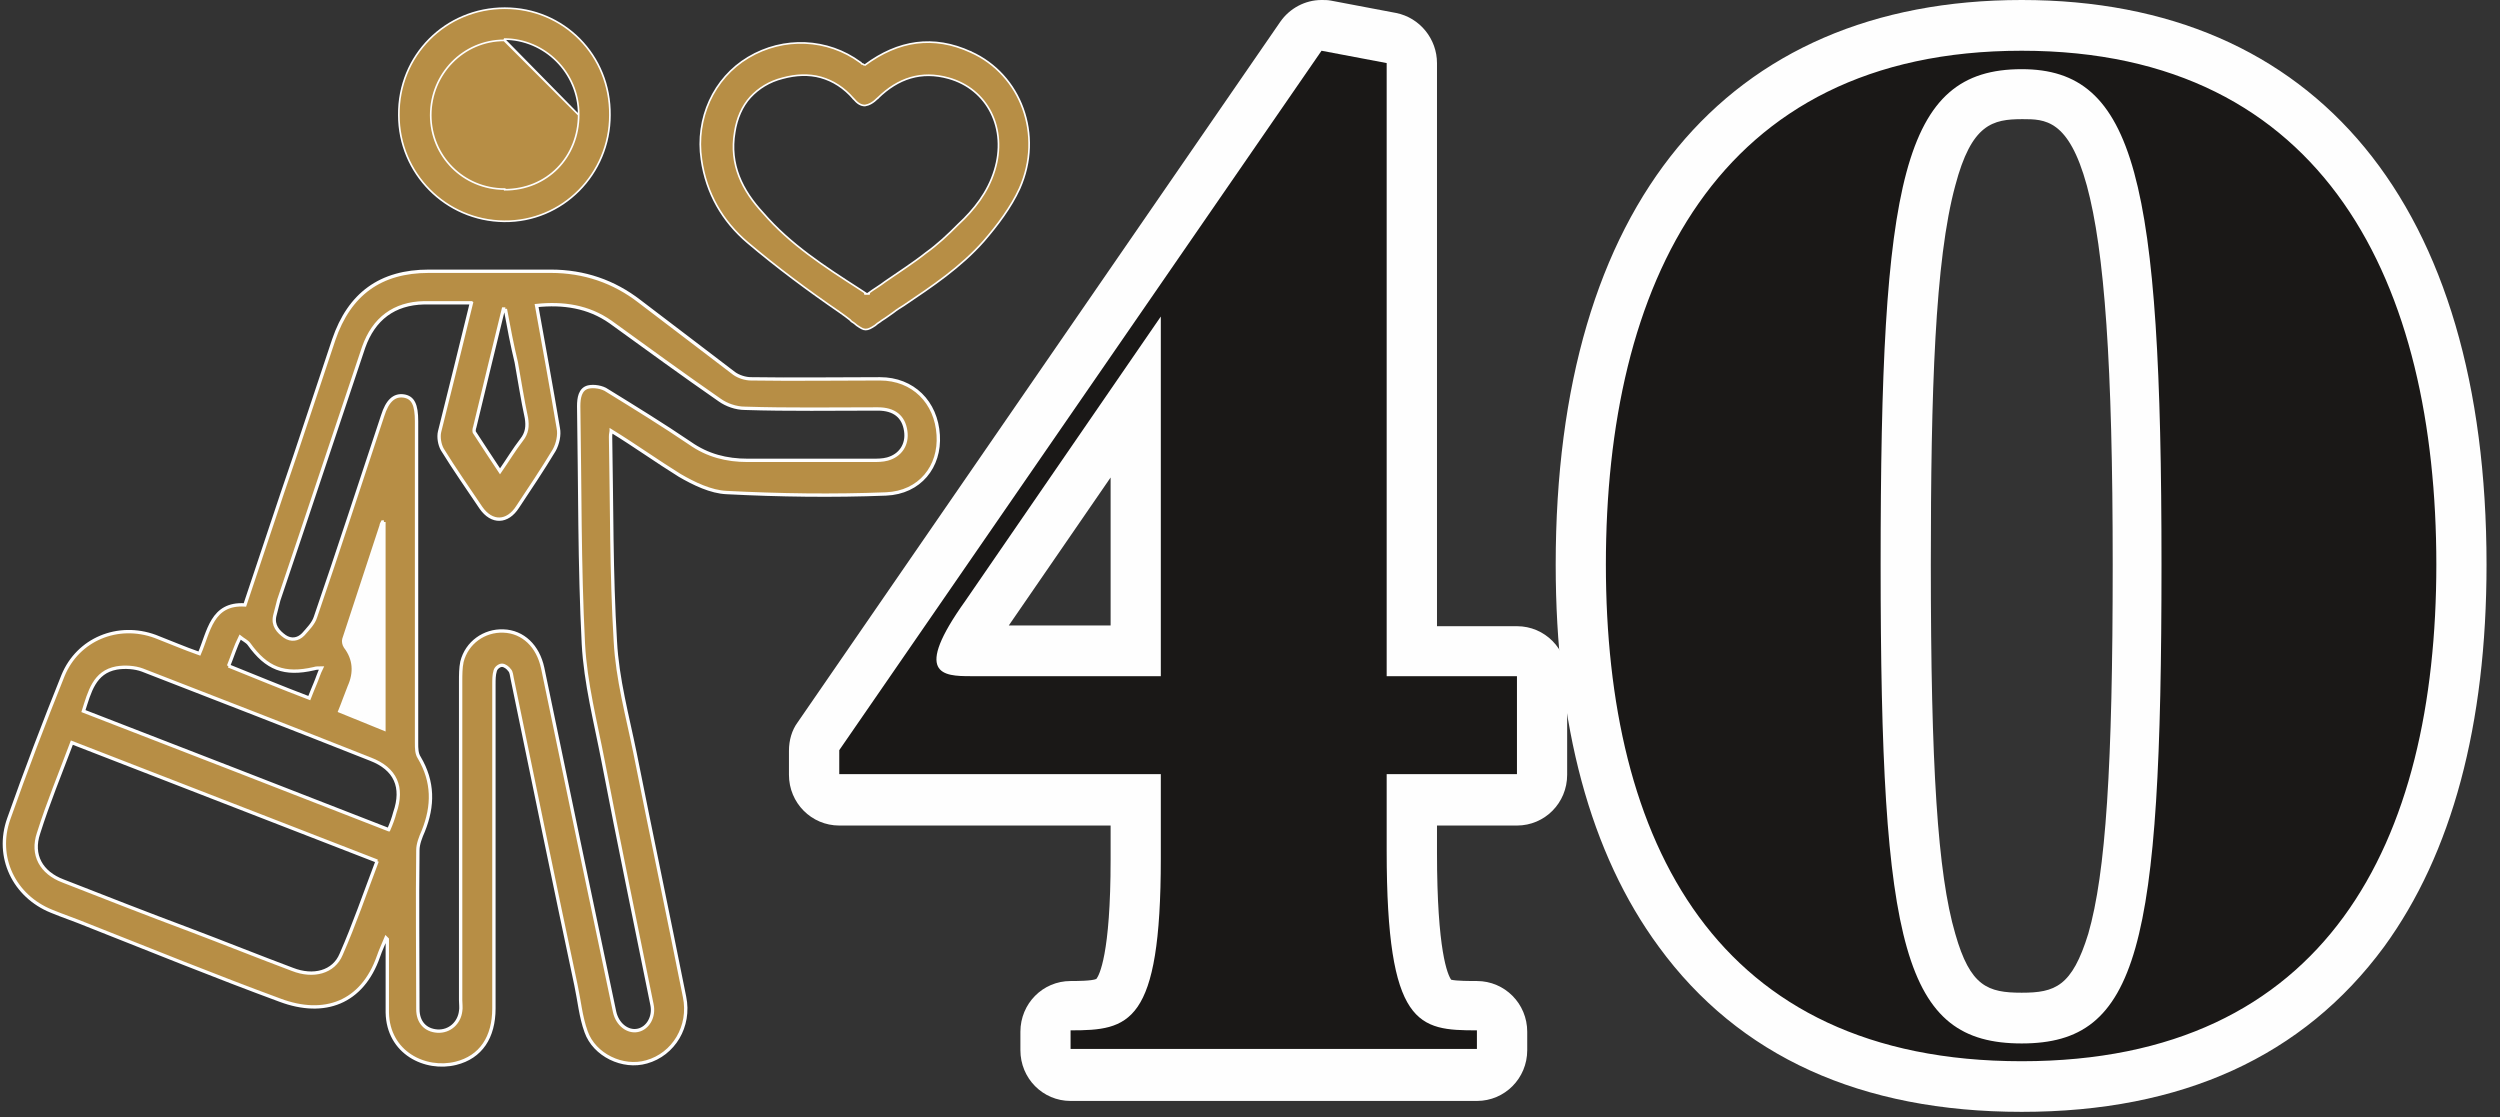
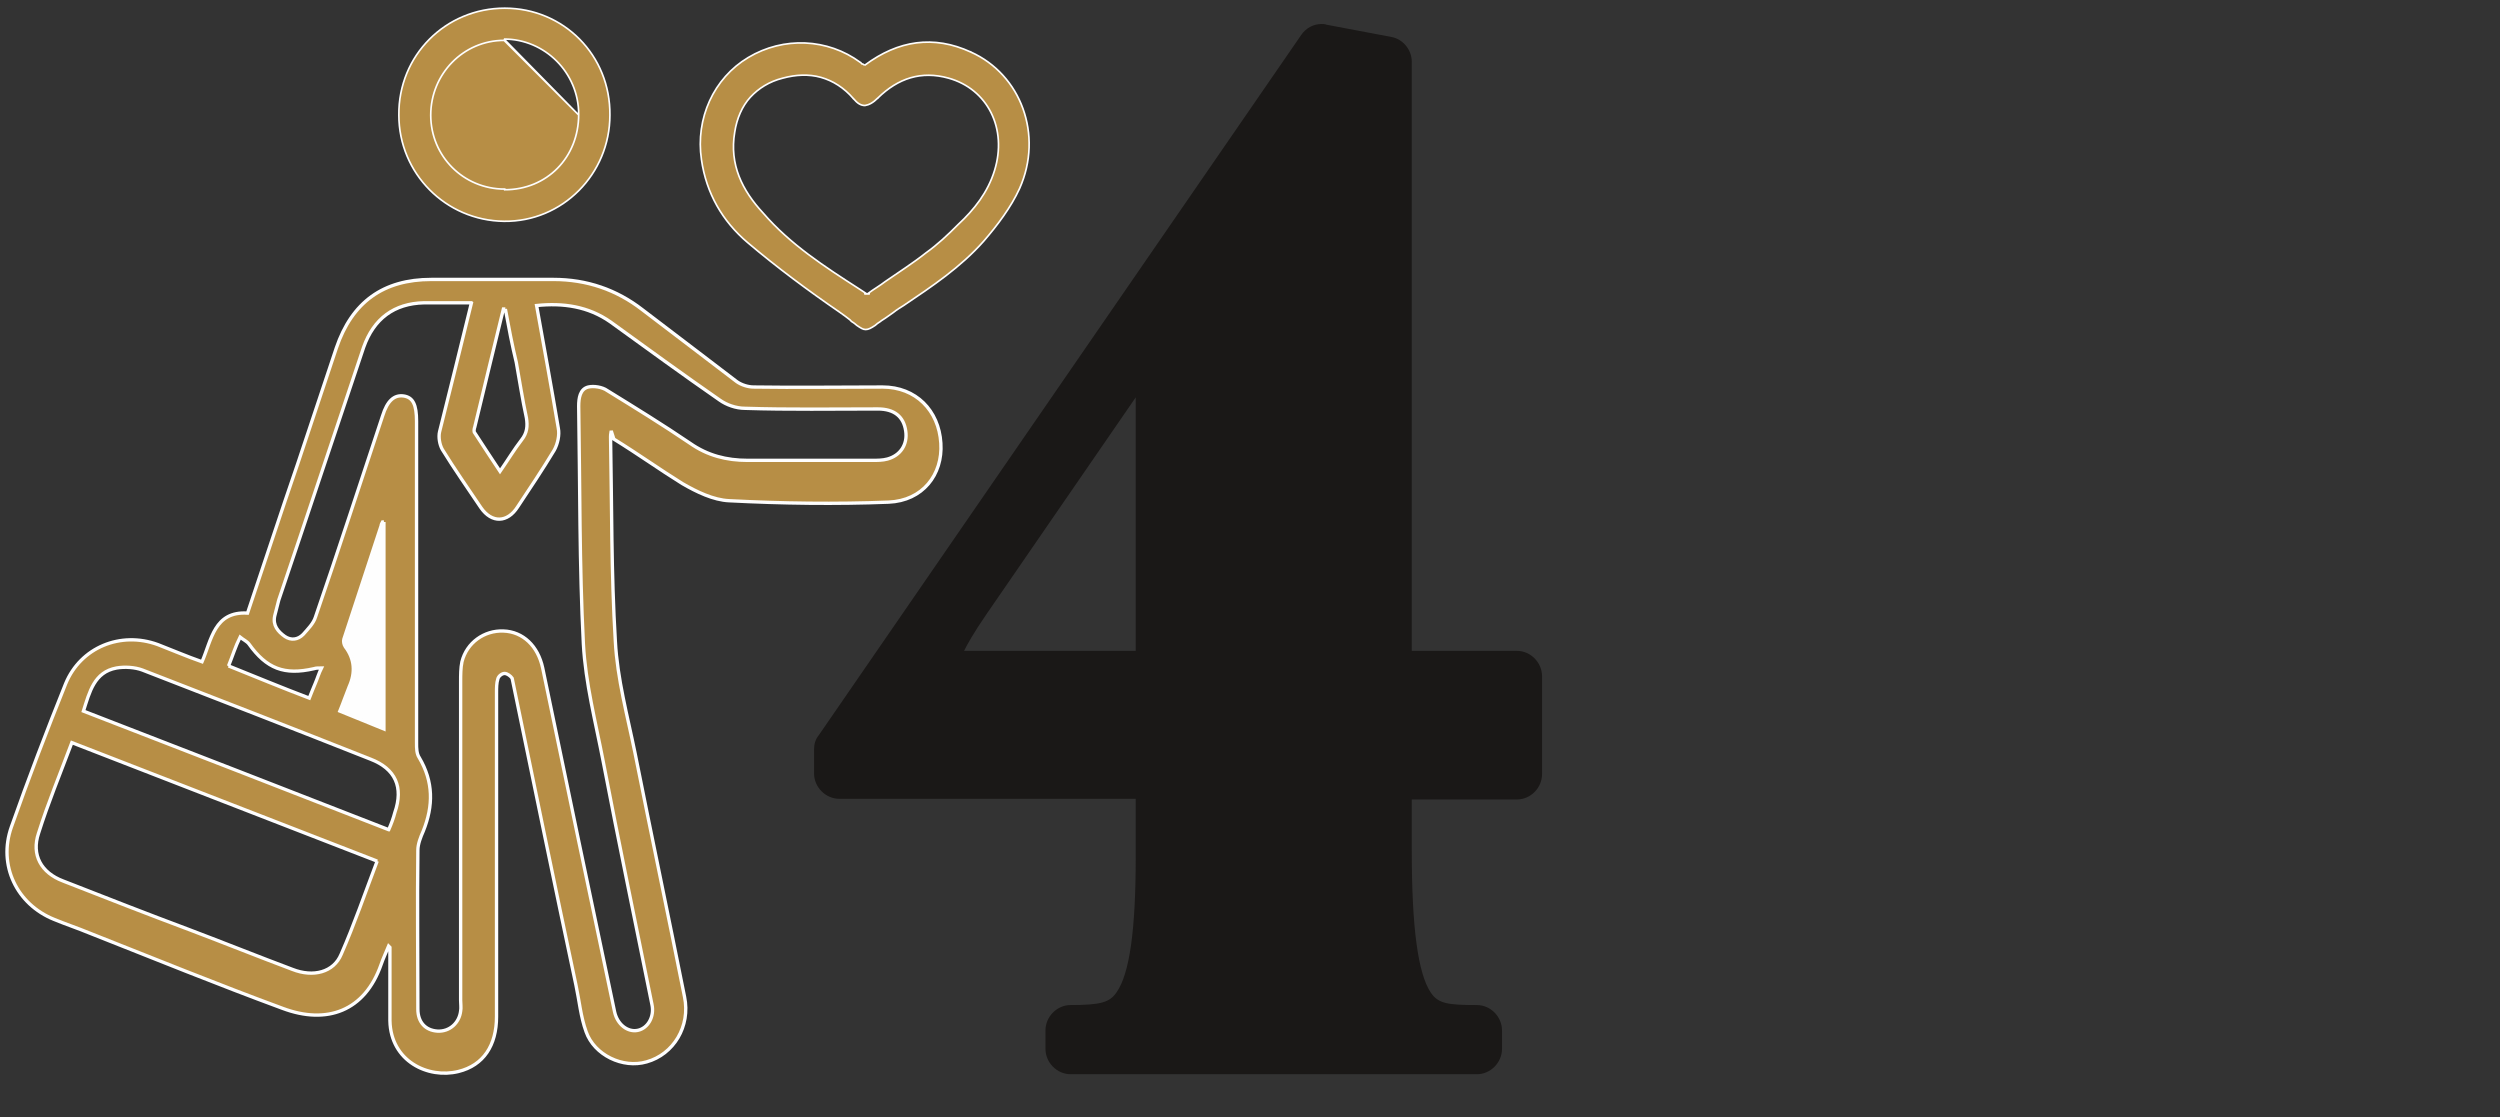
<svg xmlns="http://www.w3.org/2000/svg" width="100%" height="100%" viewBox="0 0 179 80" version="1.1" xml:space="preserve" style="fill-rule:evenodd;clip-rule:evenodd;stroke-miterlimit:2.39;">
  <rect x="0" y="0" width="179" height="80" fill="#333333" stroke="none" />
  <g id="surface1">
-     <path d="M43.763,30.852c-0.047,0.25 -0.047,0.343 -0.047,0.445c0.093,4.906 0.047,9.758 0.343,14.617c0.141,2.695 0.868,5.344 1.407,7.992c1.164,5.844 2.383,11.625 3.547,17.469c0.437,2.109 -0.782,4.117 -2.719,4.656c-1.703,0.493 -3.742,-0.492 -4.328,-2.156c-0.391,-1.078 -0.485,-2.211 -0.727,-3.336c-1.555,-7.312 -3.062,-14.672 -4.57,-21.976c-0.047,-0.196 -0.047,-0.446 -0.188,-0.586c-0.101,-0.149 -0.343,-0.344 -0.539,-0.344c-0.195,-0 -0.437,0.195 -0.484,0.39c-0.094,0.297 -0.094,0.633 -0.094,0.977l0,23.203c0,2.063 -0.93,3.485 -2.726,3.93c-2.18,0.539 -4.852,-0.742 -4.907,-3.633l0,-5.25c0,0 -0.047,-0.047 -0.093,-0.094c-0.196,0.485 -0.391,0.883 -0.539,1.321c-1.165,3.336 -3.883,4.32 -7.04,3.14c-4.664,-1.718 -9.234,-3.578 -13.843,-5.398c-0.828,-0.344 -1.703,-0.633 -2.532,-0.977c-2.671,-1.078 -4.031,-3.875 -3.054,-6.625c1.211,-3.429 2.523,-6.867 3.883,-10.25c1.07,-2.601 3.937,-3.781 6.609,-2.797c1.016,0.391 2.039,0.836 3.156,1.227c0.68,-1.57 0.875,-3.633 3.258,-3.484c1.211,-3.579 2.375,-7.165 3.594,-10.696c0.922,-2.742 1.844,-5.539 2.765,-8.289c1.118,-3.281 3.352,-4.906 6.805,-4.906l8.742,-0c2.383,-0 4.516,0.734 6.36,2.164c2.234,1.711 4.523,3.43 6.757,5.148c0.336,0.243 0.821,0.391 1.211,0.391c3.063,0.047 6.172,0 9.235,0c2.375,0 4.031,1.672 4.172,4.023c0.148,2.258 -1.313,4.118 -3.735,4.219c-3.789,0.149 -7.633,0.094 -11.422,-0.101c-1.117,-0.047 -2.328,-0.633 -3.351,-1.227c-1.649,-1.023 -3.156,-2.109 -4.906,-3.187Zm-10.008,-9.172l-3.399,-0c-2.132,0.047 -3.593,1.133 -4.32,3.187c-2.039,6.039 -4.031,12.071 -6.078,18.102c-0.094,0.344 -0.188,0.734 -0.289,1.133c-0.149,0.679 0.242,1.125 0.726,1.468c0.438,0.297 0.93,0.243 1.313,-0.148c0.344,-0.391 0.734,-0.781 0.875,-1.227c1.656,-4.804 3.211,-9.617 4.812,-14.422c0.336,-1.078 0.829,-1.515 1.508,-1.421c0.68,0.101 0.922,0.64 0.922,1.812l0,23.055c0,0.344 0,0.742 0.195,1.031c1.016,1.719 1.016,3.438 0.289,5.25c-0.195,0.445 -0.39,0.93 -0.39,1.375c-0.047,3.774 -0,7.602 -0,11.383c-0,0.93 0.539,1.516 1.406,1.57c0.875,0.047 1.555,-0.594 1.656,-1.429c0.047,-0.243 0,-0.485 0,-0.782l0,-22.812c0,-0.485 0,-0.977 0.094,-1.422c0.344,-1.375 1.602,-2.258 2.969,-2.203c1.406,0.047 2.476,1.078 2.812,2.648c1.703,8.188 3.407,16.383 5.149,24.625c0.195,0.883 0.922,1.469 1.656,1.321c0.727,-0.149 1.211,-0.977 1.016,-1.86c-1.164,-5.789 -2.375,-11.578 -3.493,-17.414c-0.539,-2.797 -1.265,-5.594 -1.414,-8.391c-0.289,-5.64 -0.242,-11.328 -0.336,-17.023c0,-0.586 0.094,-1.227 0.68,-1.375c0.391,-0.094 1.016,-0 1.36,0.25c1.992,1.227 3.984,2.453 5.929,3.773c1.258,0.883 2.617,1.227 4.125,1.227l8.938,-0c0.343,-0 0.726,-0 1.07,-0.094c0.922,-0.25 1.461,-1.031 1.312,-2.015c-0.148,-1.032 -0.828,-1.571 -1.992,-1.571c-3.156,0 -6.367,0.055 -9.523,-0.047c-0.633,0 -1.313,-0.242 -1.797,-0.586c-2.625,-1.82 -5.242,-3.726 -7.82,-5.593c-1.602,-1.125 -3.399,-1.375 -5.297,-1.18c0.539,2.992 1.07,5.891 1.555,8.781c0.101,0.492 -0.047,1.133 -0.29,1.571c-0.828,1.375 -1.75,2.75 -2.625,4.07c-0.726,1.133 -1.843,1.18 -2.625,0.055c-0.921,-1.375 -1.89,-2.75 -2.765,-4.172c-0.195,-0.344 -0.289,-0.883 -0.195,-1.274c0.781,-3.093 1.507,-6.086 2.281,-9.226Zm-6.75,39.976c-7.336,-2.843 -14.524,-5.64 -21.86,-8.484c-0.828,2.211 -1.703,4.32 -2.382,6.477c-0.532,1.57 0.195,2.843 1.75,3.429c3.015,1.18 6.023,2.36 9.039,3.485c2.476,0.937 4.906,1.914 7.382,2.843c1.508,0.594 2.961,0.203 3.493,-1.078c0.929,-2.109 1.703,-4.367 2.578,-6.672Zm0.828,-2.25c0.195,-0.445 0.336,-0.836 0.437,-1.226c0.633,-1.821 0.047,-3.141 -1.75,-3.828c-5.445,-2.157 -10.882,-4.266 -16.32,-6.375c-0.539,-0.204 -1.266,-0.25 -1.851,-0.149c-1.602,0.289 -1.938,1.719 -2.375,3.086c7.335,2.844 14.57,5.641 21.859,8.492Zm-0.344,-22.031l-0.094,0c-0.046,0.102 -0.101,0.148 -0.101,0.25c-0.875,2.695 -1.797,5.445 -2.672,8.141c-0.047,0.148 -0,0.39 0.102,0.539c0.679,0.883 0.726,1.867 0.289,2.844c-0.243,0.593 -0.438,1.179 -0.68,1.765c1.07,0.445 2.086,0.836 3.156,1.281l0,-14.82Zm8.695,-15.25l-0.14,0c-0.68,2.797 -1.367,5.586 -2.047,8.438c-0.047,0.14 -0.094,0.343 -0,0.437c0.586,0.883 1.172,1.813 1.805,2.75c0.578,-0.836 1.015,-1.57 1.547,-2.258c0.39,-0.492 0.437,-0.984 0.343,-1.57c-0.289,-1.328 -0.484,-2.649 -0.726,-3.977c-0.297,-1.226 -0.539,-2.5 -0.782,-3.82Zm-19.82,25.555c1.945,0.781 3.844,1.57 5.781,2.304c0.149,-0.39 0.297,-0.734 0.438,-1.078c0.148,-0.343 0.242,-0.687 0.437,-1.078c-0.242,0 -0.39,0 -0.531,0.047c-2.14,0.492 -3.398,0 -4.664,-1.766c-0.148,-0.195 -0.391,-0.296 -0.633,-0.492c-0.343,0.688 -0.531,1.328 -0.828,2.063Z" style="fill:#b78e45;fill-rule:nonzero;stroke:#fefefe;stroke-width:0.24px;" />
+     <path d="M43.763,30.852c-0.047,0.25 -0.047,0.343 -0.047,0.445c0.093,4.906 0.047,9.758 0.343,14.617c0.141,2.695 0.868,5.344 1.407,7.992c1.164,5.844 2.383,11.625 3.547,17.469c0.437,2.109 -0.782,4.117 -2.719,4.656c-1.703,0.493 -3.742,-0.492 -4.328,-2.156c-0.391,-1.078 -0.485,-2.211 -0.727,-3.336c-1.555,-7.312 -3.062,-14.672 -4.57,-21.976c-0.101,-0.149 -0.343,-0.344 -0.539,-0.344c-0.195,-0 -0.437,0.195 -0.484,0.39c-0.094,0.297 -0.094,0.633 -0.094,0.977l0,23.203c0,2.063 -0.93,3.485 -2.726,3.93c-2.18,0.539 -4.852,-0.742 -4.907,-3.633l0,-5.25c0,0 -0.047,-0.047 -0.093,-0.094c-0.196,0.485 -0.391,0.883 -0.539,1.321c-1.165,3.336 -3.883,4.32 -7.04,3.14c-4.664,-1.718 -9.234,-3.578 -13.843,-5.398c-0.828,-0.344 -1.703,-0.633 -2.532,-0.977c-2.671,-1.078 -4.031,-3.875 -3.054,-6.625c1.211,-3.429 2.523,-6.867 3.883,-10.25c1.07,-2.601 3.937,-3.781 6.609,-2.797c1.016,0.391 2.039,0.836 3.156,1.227c0.68,-1.57 0.875,-3.633 3.258,-3.484c1.211,-3.579 2.375,-7.165 3.594,-10.696c0.922,-2.742 1.844,-5.539 2.765,-8.289c1.118,-3.281 3.352,-4.906 6.805,-4.906l8.742,-0c2.383,-0 4.516,0.734 6.36,2.164c2.234,1.711 4.523,3.43 6.757,5.148c0.336,0.243 0.821,0.391 1.211,0.391c3.063,0.047 6.172,0 9.235,0c2.375,0 4.031,1.672 4.172,4.023c0.148,2.258 -1.313,4.118 -3.735,4.219c-3.789,0.149 -7.633,0.094 -11.422,-0.101c-1.117,-0.047 -2.328,-0.633 -3.351,-1.227c-1.649,-1.023 -3.156,-2.109 -4.906,-3.187Zm-10.008,-9.172l-3.399,-0c-2.132,0.047 -3.593,1.133 -4.32,3.187c-2.039,6.039 -4.031,12.071 -6.078,18.102c-0.094,0.344 -0.188,0.734 -0.289,1.133c-0.149,0.679 0.242,1.125 0.726,1.468c0.438,0.297 0.93,0.243 1.313,-0.148c0.344,-0.391 0.734,-0.781 0.875,-1.227c1.656,-4.804 3.211,-9.617 4.812,-14.422c0.336,-1.078 0.829,-1.515 1.508,-1.421c0.68,0.101 0.922,0.64 0.922,1.812l0,23.055c0,0.344 0,0.742 0.195,1.031c1.016,1.719 1.016,3.438 0.289,5.25c-0.195,0.445 -0.39,0.93 -0.39,1.375c-0.047,3.774 -0,7.602 -0,11.383c-0,0.93 0.539,1.516 1.406,1.57c0.875,0.047 1.555,-0.594 1.656,-1.429c0.047,-0.243 0,-0.485 0,-0.782l0,-22.812c0,-0.485 0,-0.977 0.094,-1.422c0.344,-1.375 1.602,-2.258 2.969,-2.203c1.406,0.047 2.476,1.078 2.812,2.648c1.703,8.188 3.407,16.383 5.149,24.625c0.195,0.883 0.922,1.469 1.656,1.321c0.727,-0.149 1.211,-0.977 1.016,-1.86c-1.164,-5.789 -2.375,-11.578 -3.493,-17.414c-0.539,-2.797 -1.265,-5.594 -1.414,-8.391c-0.289,-5.64 -0.242,-11.328 -0.336,-17.023c0,-0.586 0.094,-1.227 0.68,-1.375c0.391,-0.094 1.016,-0 1.36,0.25c1.992,1.227 3.984,2.453 5.929,3.773c1.258,0.883 2.617,1.227 4.125,1.227l8.938,-0c0.343,-0 0.726,-0 1.07,-0.094c0.922,-0.25 1.461,-1.031 1.312,-2.015c-0.148,-1.032 -0.828,-1.571 -1.992,-1.571c-3.156,0 -6.367,0.055 -9.523,-0.047c-0.633,0 -1.313,-0.242 -1.797,-0.586c-2.625,-1.82 -5.242,-3.726 -7.82,-5.593c-1.602,-1.125 -3.399,-1.375 -5.297,-1.18c0.539,2.992 1.07,5.891 1.555,8.781c0.101,0.492 -0.047,1.133 -0.29,1.571c-0.828,1.375 -1.75,2.75 -2.625,4.07c-0.726,1.133 -1.843,1.18 -2.625,0.055c-0.921,-1.375 -1.89,-2.75 -2.765,-4.172c-0.195,-0.344 -0.289,-0.883 -0.195,-1.274c0.781,-3.093 1.507,-6.086 2.281,-9.226Zm-6.75,39.976c-7.336,-2.843 -14.524,-5.64 -21.86,-8.484c-0.828,2.211 -1.703,4.32 -2.382,6.477c-0.532,1.57 0.195,2.843 1.75,3.429c3.015,1.18 6.023,2.36 9.039,3.485c2.476,0.937 4.906,1.914 7.382,2.843c1.508,0.594 2.961,0.203 3.493,-1.078c0.929,-2.109 1.703,-4.367 2.578,-6.672Zm0.828,-2.25c0.195,-0.445 0.336,-0.836 0.437,-1.226c0.633,-1.821 0.047,-3.141 -1.75,-3.828c-5.445,-2.157 -10.882,-4.266 -16.32,-6.375c-0.539,-0.204 -1.266,-0.25 -1.851,-0.149c-1.602,0.289 -1.938,1.719 -2.375,3.086c7.335,2.844 14.57,5.641 21.859,8.492Zm-0.344,-22.031l-0.094,0c-0.046,0.102 -0.101,0.148 -0.101,0.25c-0.875,2.695 -1.797,5.445 -2.672,8.141c-0.047,0.148 -0,0.39 0.102,0.539c0.679,0.883 0.726,1.867 0.289,2.844c-0.243,0.593 -0.438,1.179 -0.68,1.765c1.07,0.445 2.086,0.836 3.156,1.281l0,-14.82Zm8.695,-15.25l-0.14,0c-0.68,2.797 -1.367,5.586 -2.047,8.438c-0.047,0.14 -0.094,0.343 -0,0.437c0.586,0.883 1.172,1.813 1.805,2.75c0.578,-0.836 1.015,-1.57 1.547,-2.258c0.39,-0.492 0.437,-0.984 0.343,-1.57c-0.289,-1.328 -0.484,-2.649 -0.726,-3.977c-0.297,-1.226 -0.539,-2.5 -0.782,-3.82Zm-19.82,25.555c1.945,0.781 3.844,1.57 5.781,2.304c0.149,-0.39 0.297,-0.734 0.438,-1.078c0.148,-0.343 0.242,-0.687 0.437,-1.078c-0.242,0 -0.39,0 -0.531,0.047c-2.14,0.492 -3.398,0 -4.664,-1.766c-0.148,-0.195 -0.391,-0.296 -0.633,-0.492c-0.343,0.688 -0.531,1.328 -0.828,2.063Z" style="fill:#b78e45;fill-rule:nonzero;stroke:#fefefe;stroke-width:0.24px;" />
    <path d="M61.888,4.656l0.046,0c2.375,-1.765 4.907,-2.156 7.579,-0.929l0.046,-0.047l-0.046,0.047c3.593,1.617 5.195,5.937 3.492,9.765c-0.625,1.367 -1.602,2.649 -2.571,3.774c-1.648,1.867 -3.695,3.234 -5.734,4.609c-0.242,0.148 -0.484,0.297 -0.727,0.492c-0.289,0.196 -0.531,0.391 -0.781,0.539c-0.047,0.047 -0.094,0.047 -0.14,0.102c-0.149,0.094 -0.297,0.195 -0.391,0.289c-0.289,0.195 -0.484,0.297 -0.68,0.297c-0.195,-0 -0.343,-0.102 -0.633,-0.297c-0.093,-0.094 -0.242,-0.195 -0.39,-0.289c-0.047,-0.055 -0.047,-0.055 -0.094,-0.102c-0.195,-0.148 -0.437,-0.343 -0.726,-0.539c-2.289,-1.57 -4.524,-3.234 -6.61,-5c-1.797,-1.523 -2.961,-3.531 -3.304,-5.937c-0.438,-2.946 0.875,-5.836 3.351,-7.313c2.531,-1.515 5.688,-1.367 8.016,0.344c0.047,-0 0.047,0.055 0.101,0.102c0.047,-0 0.141,0.046 0.196,0.093Zm-0.344,16.047c0.148,0.094 0.289,0.195 0.437,0.289l-0.093,0.055l0.382,-0l-0.093,-0.055c0.39,-0.289 0.828,-0.539 1.211,-0.836c0.976,-0.679 1.992,-1.32 2.914,-2.054c0.828,-0.594 1.554,-1.274 2.289,-2.016c1.164,-1.078 2.132,-2.305 2.617,-3.875c0.93,-2.992 -0.485,-5.836 -3.297,-6.617c-1.945,-0.539 -3.602,-0 -5.055,1.422l0.047,0.047l-0.047,-0.047c-0.343,0.343 -0.633,0.492 -0.922,0.539c-0.296,-0 -0.539,-0.149 -0.828,-0.492l-0.047,0.046l0.047,-0.046c-0.679,-0.782 -1.453,-1.274 -2.328,-1.524c-0.875,-0.242 -1.797,-0.195 -2.726,0.055c-0.969,0.242 -1.743,0.734 -2.328,1.367c-0.586,0.641 -0.969,1.523 -1.118,2.508c-0.39,2.304 0.532,4.164 2.039,5.789c1.946,2.25 4.375,3.82 6.899,5.445Z" style="fill:#b78e45;fill-rule:nonzero;stroke:#fefefe;stroke-width:0.12px;" />
    <path d="M41.388,8.188l0.046,-0c0,3.093 -2.281,5.398 -5.296,5.398l-0,-0.047c-2.961,0 -5.297,-2.359 -5.297,-5.297c-0,-2.945 2.336,-5.351 5.25,-5.351l5.297,5.297Zm-0,-0l0.046,-0c0,-2.993 -2.429,-5.391 -5.343,-5.391l5.297,5.391Zm-5.25,-7.602c4.226,-0 7.578,3.383 7.531,7.656c-0,4.219 -3.399,7.649 -7.578,7.602c-4.18,-0.047 -7.532,-3.438 -7.532,-7.602c-0.046,-4.273 3.352,-7.656 7.579,-7.656Z" style="fill:#b78e45;fill-rule:nonzero;stroke:#fefefe;stroke-width:0.12px;" />
    <path d="M27.442,37.477l0,14.617c-0.437,-0.195 -0.875,-0.344 -1.312,-0.539c-0.531,-0.242 -1.117,-0.446 -1.703,-0.688c0.054,-0.148 0.148,-0.343 0.195,-0.492c0.148,-0.391 0.297,-0.781 0.492,-1.172l-0.055,0l0.055,0c0.188,-0.492 0.336,-1.031 0.289,-1.523c-0.047,-0.492 -0.242,-0.985 -0.586,-1.422c-0.047,-0.047 -0.047,-0.149 -0.093,-0.25l-0,-0.242c0.875,-2.75 1.796,-5.446 2.671,-8.141c0,-0.055 0,-0.102 0.047,-0.148Z" style="fill:#fefefe;fill-rule:nonzero;stroke:#fefefe;stroke-width:0.12px;" />
    <path d="M76.653,76.914c-0.976,0 -1.797,-0.836 -1.797,-1.812l0,-1.329c0,-0.976 0.821,-1.812 1.797,-1.812c2.188,-0 2.813,-0.195 3.305,-0.93c0.922,-1.328 1.359,-4.469 1.359,-9.617l0,-4.219l-21.226,0c-0.977,0 -1.805,-0.836 -1.805,-1.812l0,-1.719c0,-0.391 0.102,-0.734 0.344,-1.031l34.539,-50.133c0.336,-0.492 0.875,-0.781 1.453,-0.781c0.102,-0 0.25,-0 0.344,0.047l4.664,0.882c0.828,0.149 1.453,0.93 1.453,1.766l-0,42.188l7.531,-0c0.977,-0 1.797,0.835 1.797,1.812l0,7.016c0,0.984 -0.82,1.812 -1.797,1.812l-7.531,0l-0,3.68c-0,5.445 0.437,8.781 1.367,10.156c0.531,0.781 1.211,0.883 3.297,0.883c0.977,-0 1.797,0.836 1.797,1.812l-0,1.329c-0,0.976 -0.82,1.812 -1.797,1.812l-29.094,0Zm-7.625,-30.312l12.289,-0l0,-18.149l-10.734,15.594c-0.875,1.281 -1.313,2.062 -1.555,2.555Z" style="fill:#1a1817;fill-rule:nonzero;" />
-     <path d="M94.622,3.633l4.664,0.883l0,43.898l9.328,0l0,7.016l-9.328,-0l0,5.492c0,12.609 2.289,12.851 6.461,12.851l0,1.329l-29.094,-0l0,-1.329c4.18,0 6.461,-0.39 6.461,-12.312l0,-6.031l-23.023,-0l-0,-1.719l34.531,-50.078m-25.109,44.781l13.601,0l0,-25.75l-13.992,20.352c-3.789,5.304 -1.602,5.398 0.391,5.398m25.109,-48.414c-1.164,0 -2.281,0.586 -2.961,1.57l-34.539,50.133c-0.437,0.586 -0.633,1.32 -0.633,2.055l0,1.719c0,2.015 1.61,3.632 3.602,3.632l19.429,0l0,2.407c0,6.867 -0.828,8.336 -1.023,8.578c-0.336,0.148 -1.453,0.148 -1.844,0.148c-1.992,0 -3.593,1.617 -3.593,3.633l-0,1.32c-0,2.016 1.601,3.633 3.593,3.633l29.094,0c1.992,0 3.602,-1.617 3.602,-3.633l-0,-1.32c-0,-2.016 -1.61,-3.633 -3.602,-3.633c-0.484,0 -1.453,0 -1.844,-0.094c-0.242,-0.343 -1.015,-2.015 -1.015,-9.125l-0,-1.914l5.726,0c1.992,0 3.594,-1.617 3.594,-3.632l-0,-7.016c-0,-2.008 -1.602,-3.625 -3.594,-3.625l-5.726,-0l-0,-40.32c-0,-1.719 -1.219,-3.243 -2.922,-3.586l-4.656,-0.883c-0.25,-0.047 -0.438,-0.047 -0.688,-0.047Zm-22.391,44.781l7.289,-10.593l0,10.593l-7.289,0Z" style="fill:#fefefe;fill-rule:nonzero;" />
-     <path d="M144.755,77.797c-20.352,-0 -31.57,-13.289 -31.57,-37.375c-0,-11.086 2.429,-20.406 6.992,-26.93c5.445,-7.75 13.703,-11.679 24.578,-11.679c10.836,-0 19.094,3.929 24.484,11.679c4.571,6.524 7,15.844 7,26.93c0,24.086 -11.172,37.375 -31.484,37.375Zm-0,-71.078c-6.266,-0 -8.352,4.859 -8.352,33.703c0,28.008 1.992,32.469 8.352,32.469c6.273,-0 8.211,-4.461 8.211,-32.469c0.054,-28.992 -2.375,-33.703 -8.211,-33.703Z" style="fill:#1a1817;fill-rule:nonzero;" />
-     <path d="M144.755,3.633c21.867,-0 29.687,16.82 29.687,36.789c0,19.867 -7.82,35.562 -29.687,35.562c-21.953,0 -29.774,-15.75 -29.774,-35.562c0,-19.969 7.821,-36.789 29.774,-36.789m-0,71.078c8.359,-0 10.008,-6.82 10.008,-34.289c-0,-27.57 -1.891,-35.469 -10.008,-35.469c-8.547,0 -10.102,7.899 -10.102,35.469c0,27.469 1.657,34.289 10.102,34.289m-0,-74.711c-21.227,-0 -33.367,14.719 -33.367,40.422c-0,11.523 2.476,20.695 7.382,27.367c5.735,7.852 14.477,11.82 25.985,11.82c11.469,0 20.164,-3.968 25.945,-11.82c4.86,-6.672 7.336,-15.891 7.336,-27.367c0,-25.703 -12.148,-40.422 -33.281,-40.422Zm-0,71.078c-2.422,0 -3.688,-0.445 -4.758,-4.219c-1.266,-4.32 -1.75,-12.015 -1.75,-26.437c0,-12.414 0.297,-21.781 1.75,-27.133c1.164,-4.414 2.672,-4.758 4.813,-4.758c1.601,0 3.304,0 4.609,4.758c1.266,4.664 1.851,12.805 1.851,27.133c0,14.422 -0.492,22.07 -1.75,26.437c-1.164,3.774 -2.382,4.219 -4.765,4.219Z" style="fill:#fefefe;fill-rule:nonzero;" />
  </g>
</svg>